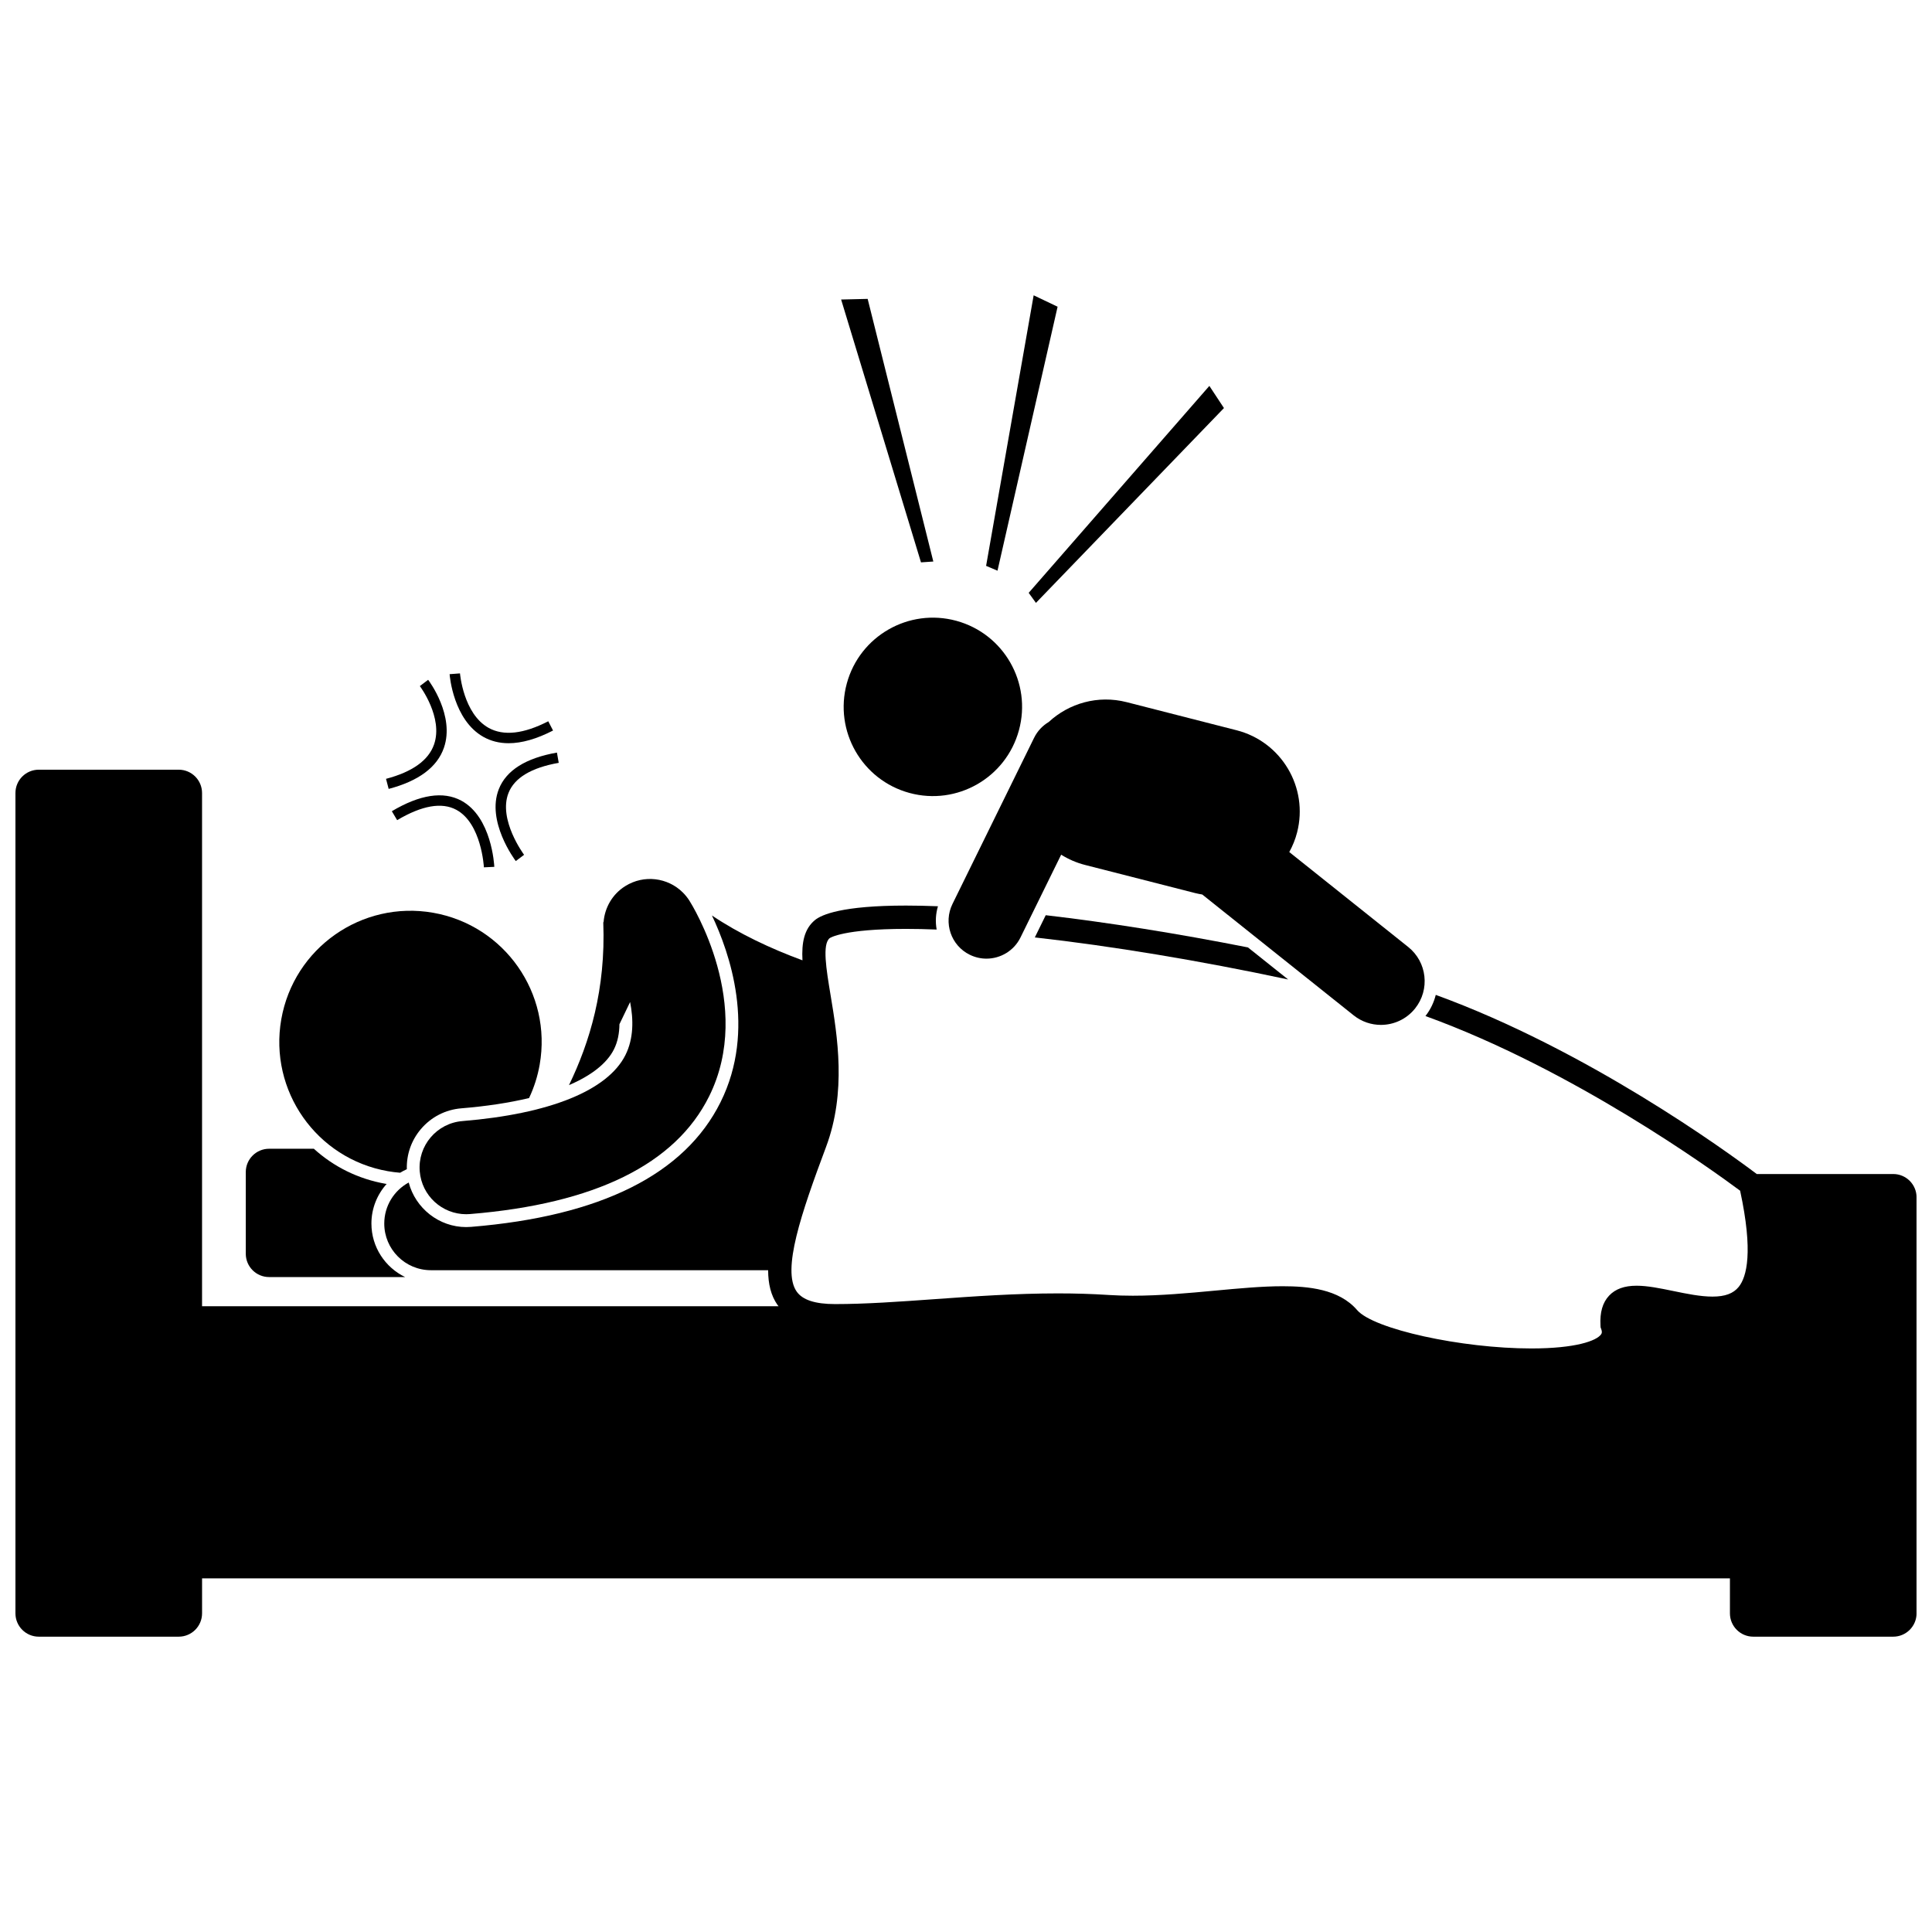
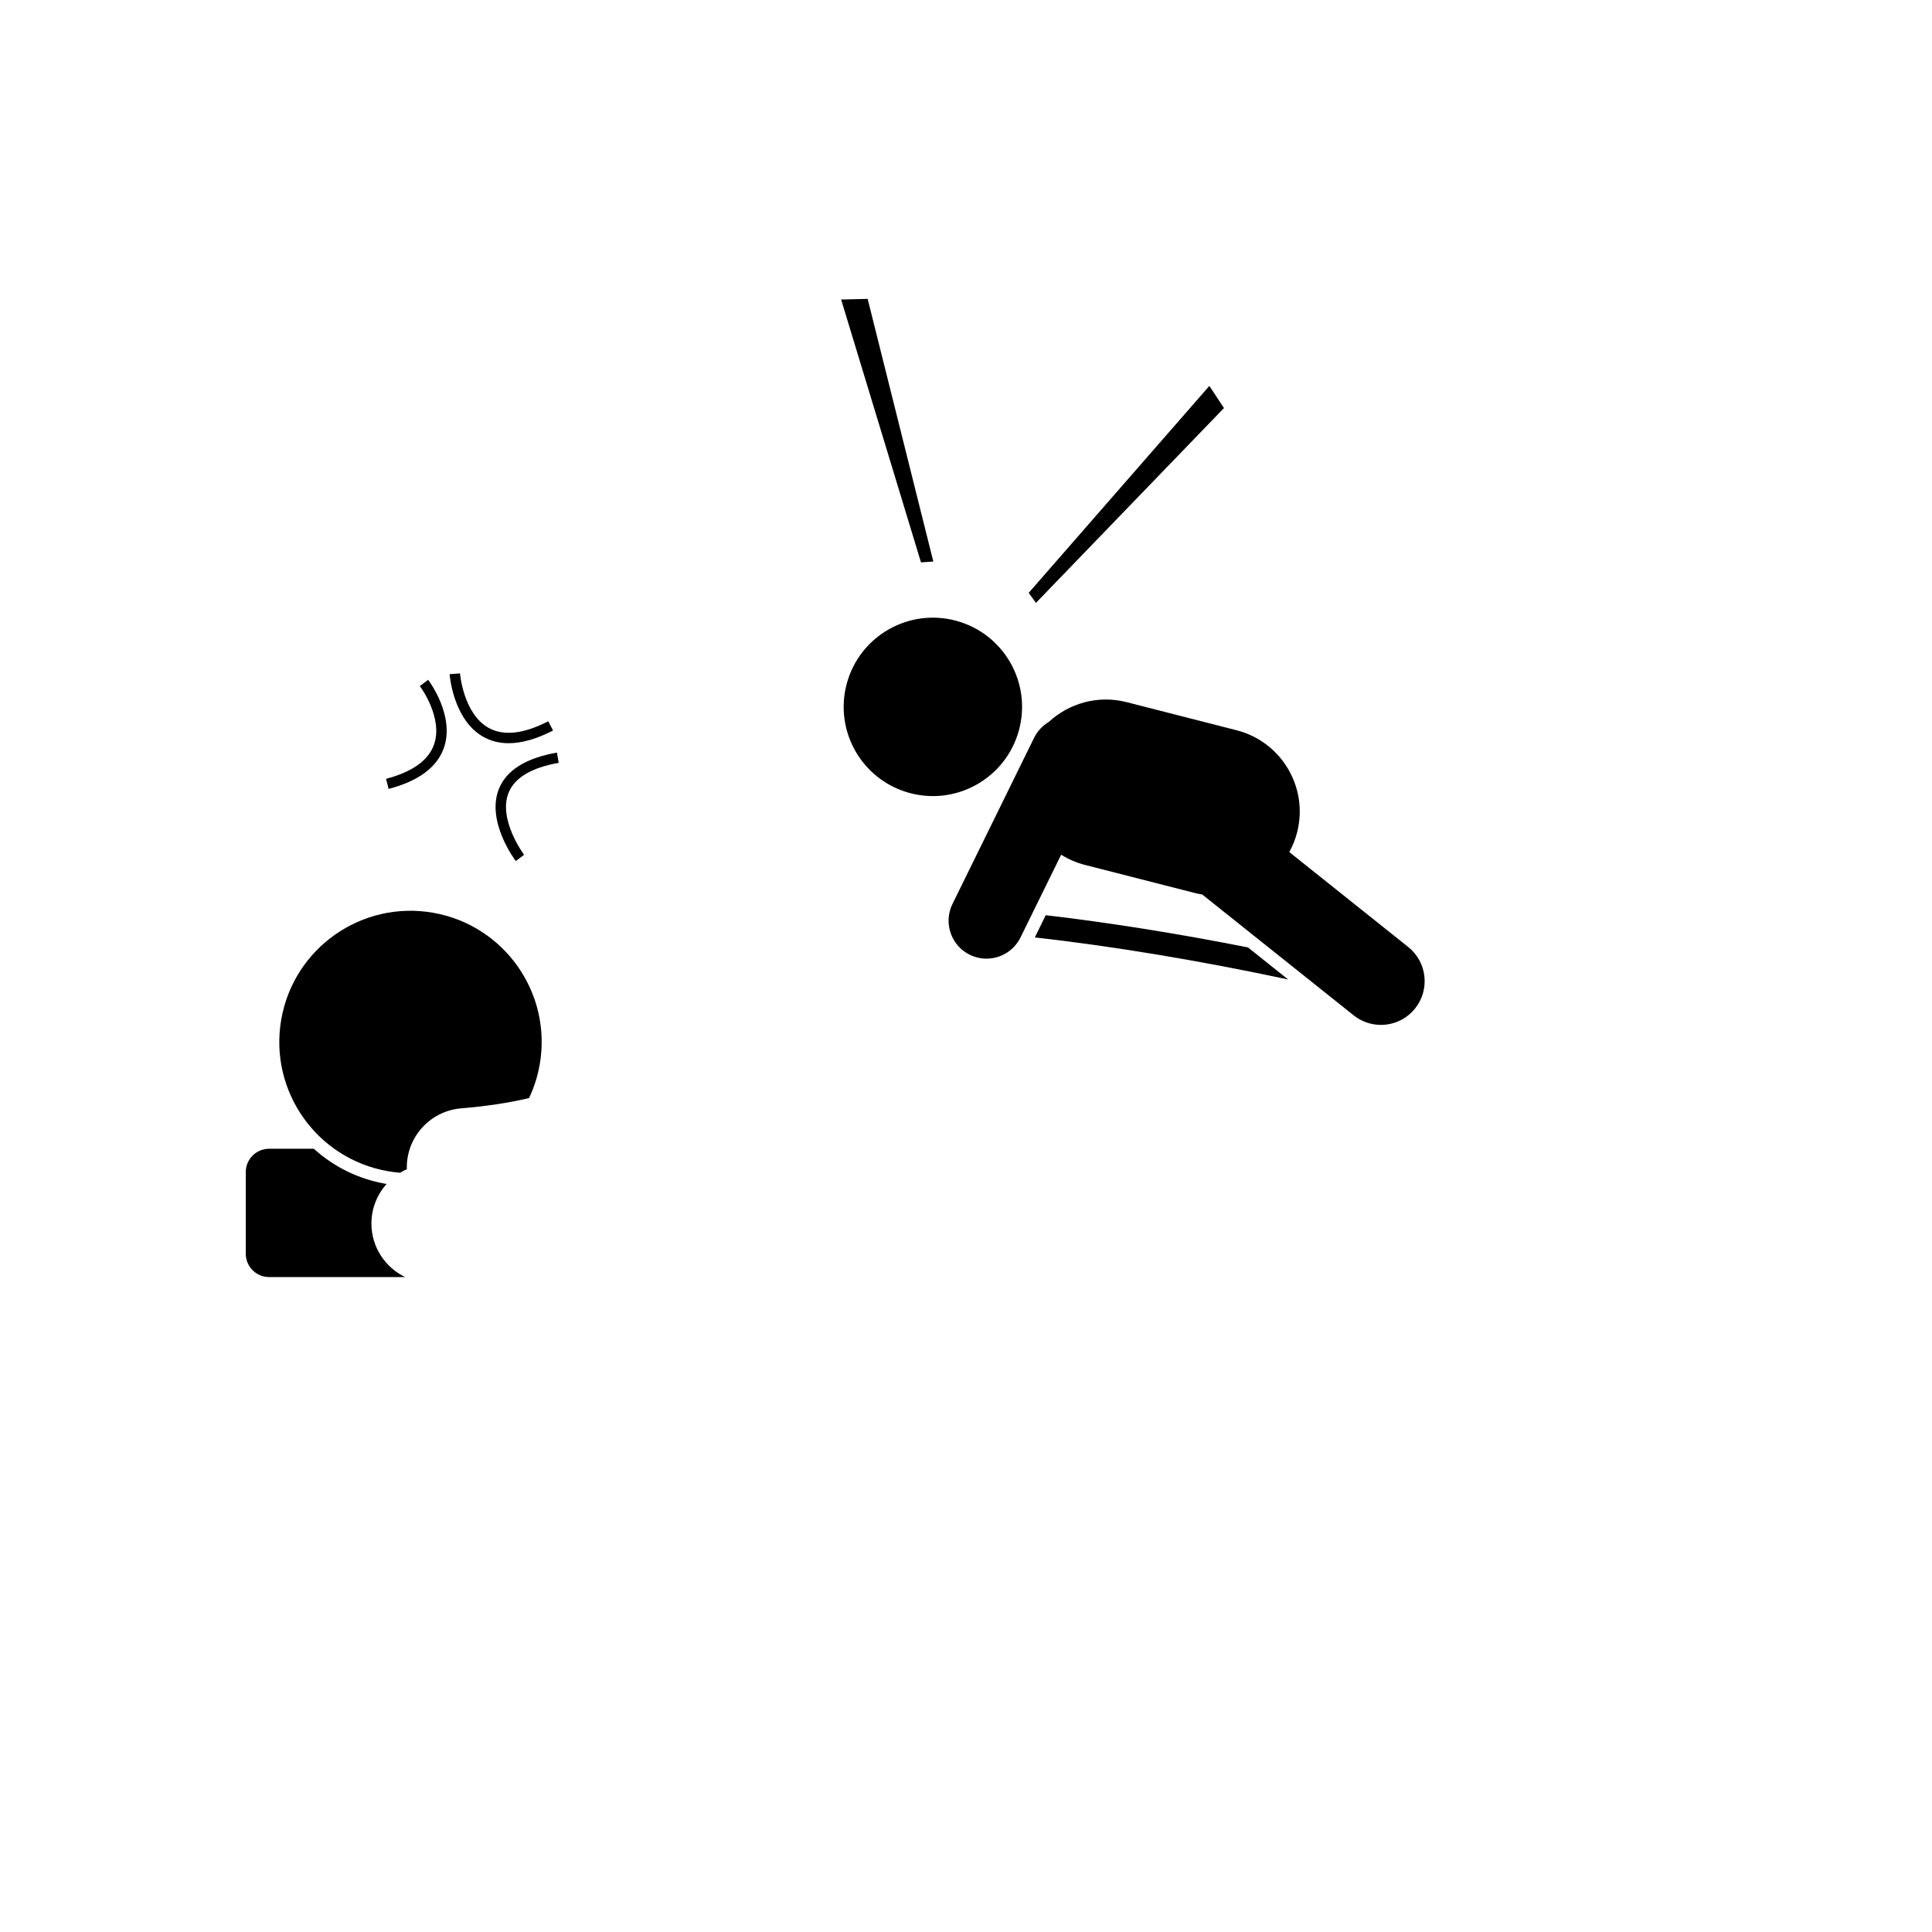
<svg xmlns="http://www.w3.org/2000/svg" width="800px" height="800px" version="1.1" viewBox="144 144 512 512">
  <defs>
    <clipPath id="a">
-       <path d="m148.09 347h503.81v231h-503.81z" />
-     </clipPath>
+       </clipPath>
  </defs>
  <path d="m242.43 468.25c0-4.031 1.535-7.703 4.031-10.496-0.094-0.016-0.184-0.02-0.277-0.035-7.199-1.262-13.73-4.492-19.012-9.289h-11.855c-3.414 0-6.184 2.769-6.184 6.184v21.637c0 3.414 2.769 6.184 6.184 6.184h36.039c-5.273-2.555-8.926-7.941-8.926-14.184z" />
-   <path d="m294.79 431.57c5.93-2.555 10.031-5.75 11.902-9.465 1.02-2.023 1.441-4.316 1.465-6.676l2.828-5.879c0.91 4.606 0.961 9.684-1.254 14.082-4.723 9.371-20.059 15.57-43.184 17.465-6.805 0.555-11.871 6.523-11.312 13.328 0.531 6.465 5.938 11.355 12.309 11.355 0.34 0 0.68-0.016 1.023-0.043 33.086-2.707 54.398-13.191 63.344-31.168 12.047-24.215-4.523-50.797-5.234-51.918-0.504-0.789-1.086-1.496-1.719-2.129-3.984-3.969-10.305-4.805-15.273-1.684-3.422 2.148-5.41 5.711-5.723 9.457-0.023 0.055-0.062 0.105-0.086 0.164 0.672 17.73-3.586 31.754-9.086 43.109z" />
  <g clip-path="url(#a)">
    <path d="m334.95 436.09c-9.512 19.117-31.754 30.234-66.109 33.043-0.43 0.035-0.867 0.055-1.301 0.055-7.219 0-13.449-5.008-15.23-11.809-3.856 2.094-6.477 6.176-6.477 10.875 0 6.828 5.535 12.363 12.363 12.363h89.367c0.004 3.641 0.746 6.703 2.457 9.168 0.094 0.133 0.207 0.246 0.305 0.375h-152.78v-136c0-3.414-2.769-6.184-6.184-6.184h-37.086c-3.414 0-6.184 2.769-6.184 6.184v217.39c0 3.414 2.769 6.184 6.184 6.184h37.09c3.414 0 6.184-2.769 6.184-6.184v-9.273h404.9v9.273c0 3.414 2.769 6.184 6.184 6.184h37.09c3.414 0 6.184-2.769 6.184-6.184v-110.24c0-3.414-2.769-6.184-6.184-6.184h-36.168c-8.367-6.297-44.988-32.887-85.062-47.473-0.496 1.984-1.395 3.898-2.734 5.606 39.102 14.172 75.82 40.66 83.391 46.289 3.508 16.242 1.762 22.82-0.363 25.473-1.414 1.77-3.629 2.59-6.961 2.59h-0.004c-3.195 0-6.867-0.754-10.418-1.488-3.488-0.719-6.785-1.395-9.695-1.395-3.227 0-5.602 0.855-7.266 2.613-1.742 1.844-2.496 4.453-2.297 7.969l0.027 0.457 0.16 0.43c0.328 0.902 0.102 1.223-0.031 1.418-1.207 1.727-6.773 3.738-18.492 3.738-18.547 0-41.844-5.129-46.156-10.164-4.805-5.606-13.066-6.324-19.73-6.324-5.414 0-11.473 0.562-17.883 1.16-7.148 0.668-14.539 1.352-21.867 1.352-2.203 0-4.324-0.066-6.324-0.191l-0.289-0.02c-4.211-0.27-8.523-0.402-13.191-0.402-11.277 0-22.188 0.777-32.746 1.531-9.367 0.668-18.211 1.301-26.312 1.301-5.309 0-8.648-1.098-10.207-3.348-3.922-5.656 1.215-20.691 7.805-38.301 5.457-14.586 3.004-29.371 1.211-40.168-1.156-6.949-2.246-13.516-0.258-15.152 0.145-0.102 3.68-2.461 20.211-2.461 2.562 0 5.285 0.059 8.148 0.172-0.371-2.066-0.258-4.168 0.344-6.172-2.984-0.117-5.82-0.18-8.492-0.18-16.895 0-22.348 2.402-24.094 3.836-2.883 2.371-3.57 6.047-3.32 10.672-8.52-3.141-16.812-7.062-23.988-11.879 4.641 9.766 11.848 30.238 2.277 49.473z" />
  </g>
  <path d="m250.04 454.79c0.57-0.348 1.156-0.664 1.773-0.938-0.109-3.891 1.184-7.637 3.723-10.629 2.723-3.211 6.535-5.168 10.734-5.508 6.672-0.547 12.688-1.469 17.941-2.723 1.297-2.746 2.258-5.707 2.809-8.848 3.324-18.91-9.316-36.93-28.227-40.254-18.91-3.316-36.93 9.324-40.25 28.234-3.316 18.91 9.32 36.93 28.23 40.25 1.09 0.195 2.18 0.328 3.266 0.414z" />
  <path d="m421.13 386.54-2.891 5.887c20.219 2.258 43.633 6.125 67.133 11.148l-10.652-8.5c-18.758-3.707-37.141-6.625-53.59-8.535z" />
  <path d="m385.02 354.14c12.602 3.426 25.578-4.016 29.008-16.613 3.43-12.59-4.004-25.586-16.609-29.012-12.594-3.418-25.586 4.016-29.008 16.613-3.422 12.605 4.019 25.59 16.609 29.012z" />
  <path d="m401 397.02c1.426 0.699 2.934 1.031 4.422 1.031 3.711 0 7.277-2.062 9.023-5.621l10.773-21.93c1.91 1.199 4.027 2.133 6.332 2.719l29.125 7.441c0.645 0.164 1.289 0.285 1.93 0.391l40.125 32.023c2.137 1.703 4.688 2.531 7.223 2.531 3.406 0 6.777-1.492 9.066-4.359 3.992-5.004 3.176-12.297-1.828-16.289l-31.52-25.156c0.883-1.609 1.602-3.34 2.074-5.203 3.059-11.902-4.133-24.035-16.043-27.074l-29.133-7.449c-7.609-1.945-15.293 0.301-20.656 5.269-1.613 0.961-2.981 2.379-3.871 4.191l-21.629 44.031c-2.445 4.988-0.395 11.008 4.586 13.453z" />
-   <path d="m417.93 222.26-12.602 71.699 3.019 1.281 15.926-69.957z" />
  <path d="m468.36 252.14-3.867-5.871-47.879 54.84 1.922 2.66z" />
  <path d="m391.34 292.81-17.402-69.602-7.031 0.168 21.164 69.656z" />
  <path d="m246.3 350.4 0.699 2.668c7.938-2.086 12.863-5.754 14.645-10.906 2.934-8.48-3.887-17.621-4.18-18.008l-2.199 1.664c0.062 0.082 6.227 8.336 3.773 15.441-1.461 4.231-5.746 7.301-12.738 9.141z" />
  <path d="m273.48 336.89c-6.676-3.727-7.566-14.324-7.578-14.434l-2.75 0.207c0.035 0.496 1.004 12.168 8.973 16.629 1.988 1.113 4.211 1.668 6.664 1.668 3.481 0 7.418-1.121 11.773-3.363l-1.266-2.453c-6.543 3.367-11.863 3.953-15.816 1.746z" />
  <path d="m276.19 353.13c-3.352 8.512 4.176 18.637 4.496 19.062l2.203-1.66c-0.07-0.094-6.922-9.328-4.129-16.398 1.586-4.016 6.062-6.695 13.309-7.973l-0.477-2.719c-8.262 1.453-13.445 4.711-15.402 9.688z" />
-   <path d="m247.84 358.98 1.41 2.371c6.551-3.894 11.824-4.82 15.68-2.746 6.68 3.594 7.305 15.129 7.309 15.246l2.758-0.129c-0.023-0.535-0.695-13.203-8.75-17.543-4.766-2.566-10.961-1.621-18.406 2.801z" />
</svg>